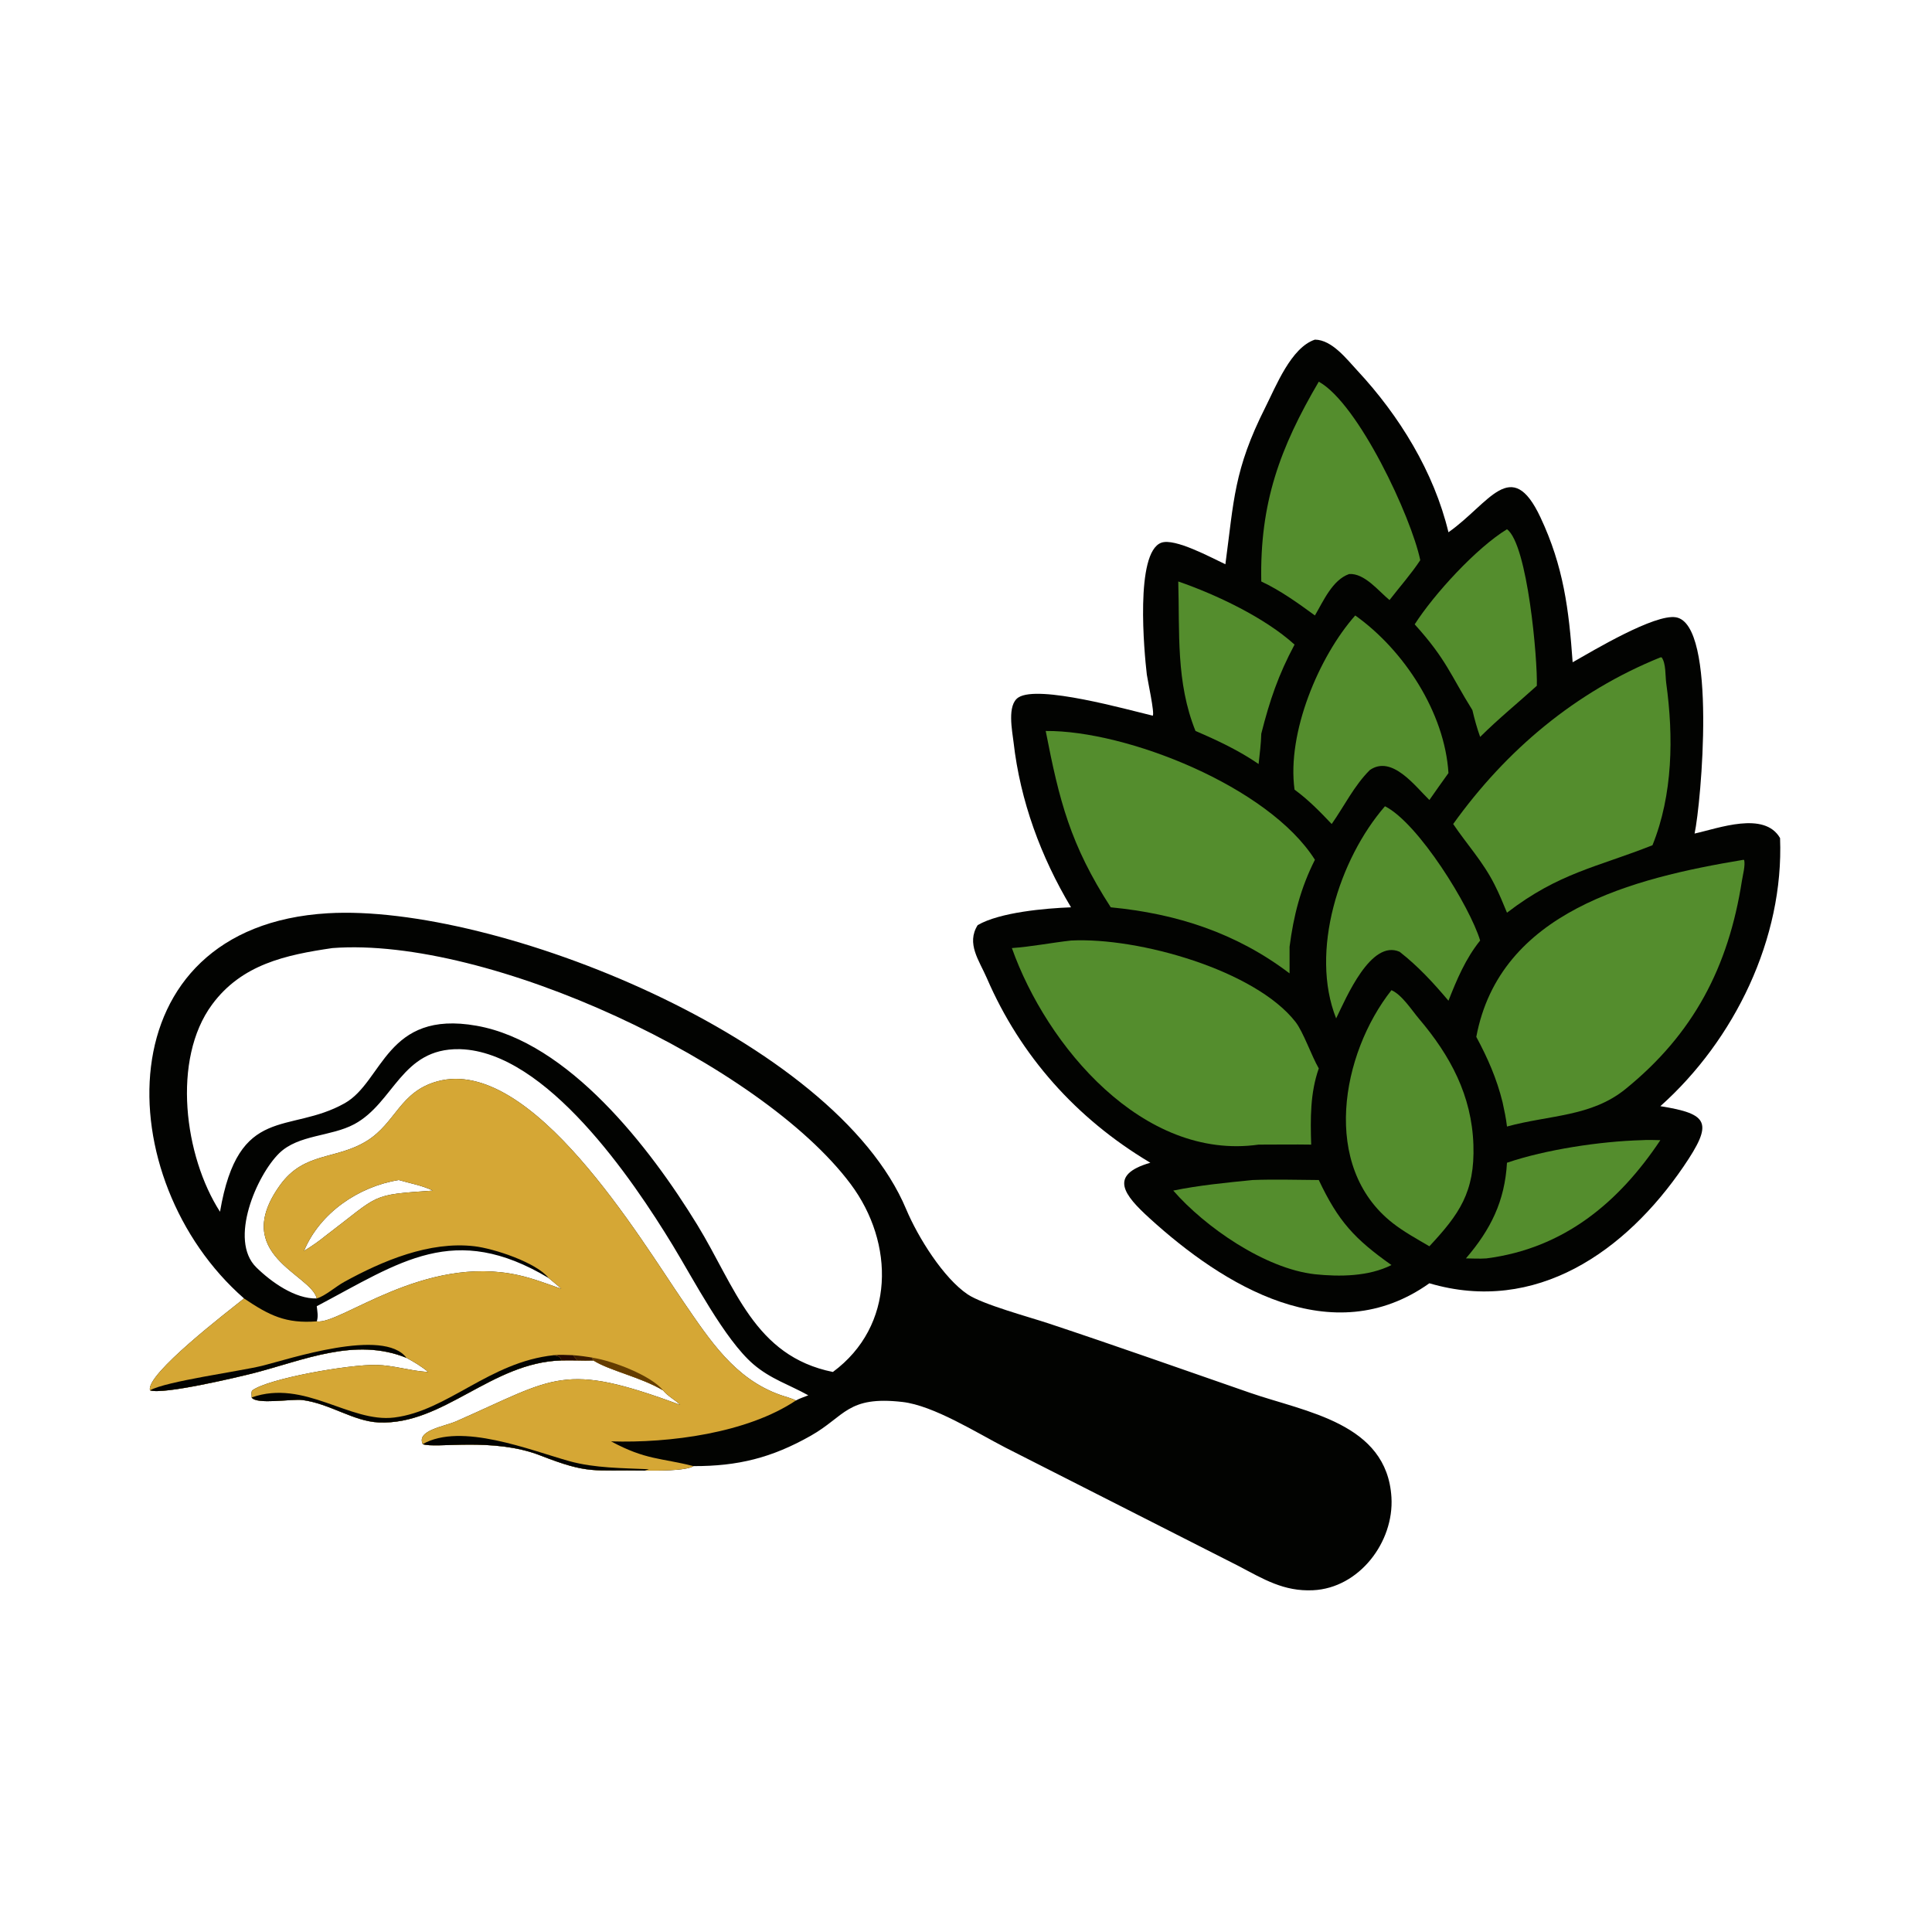
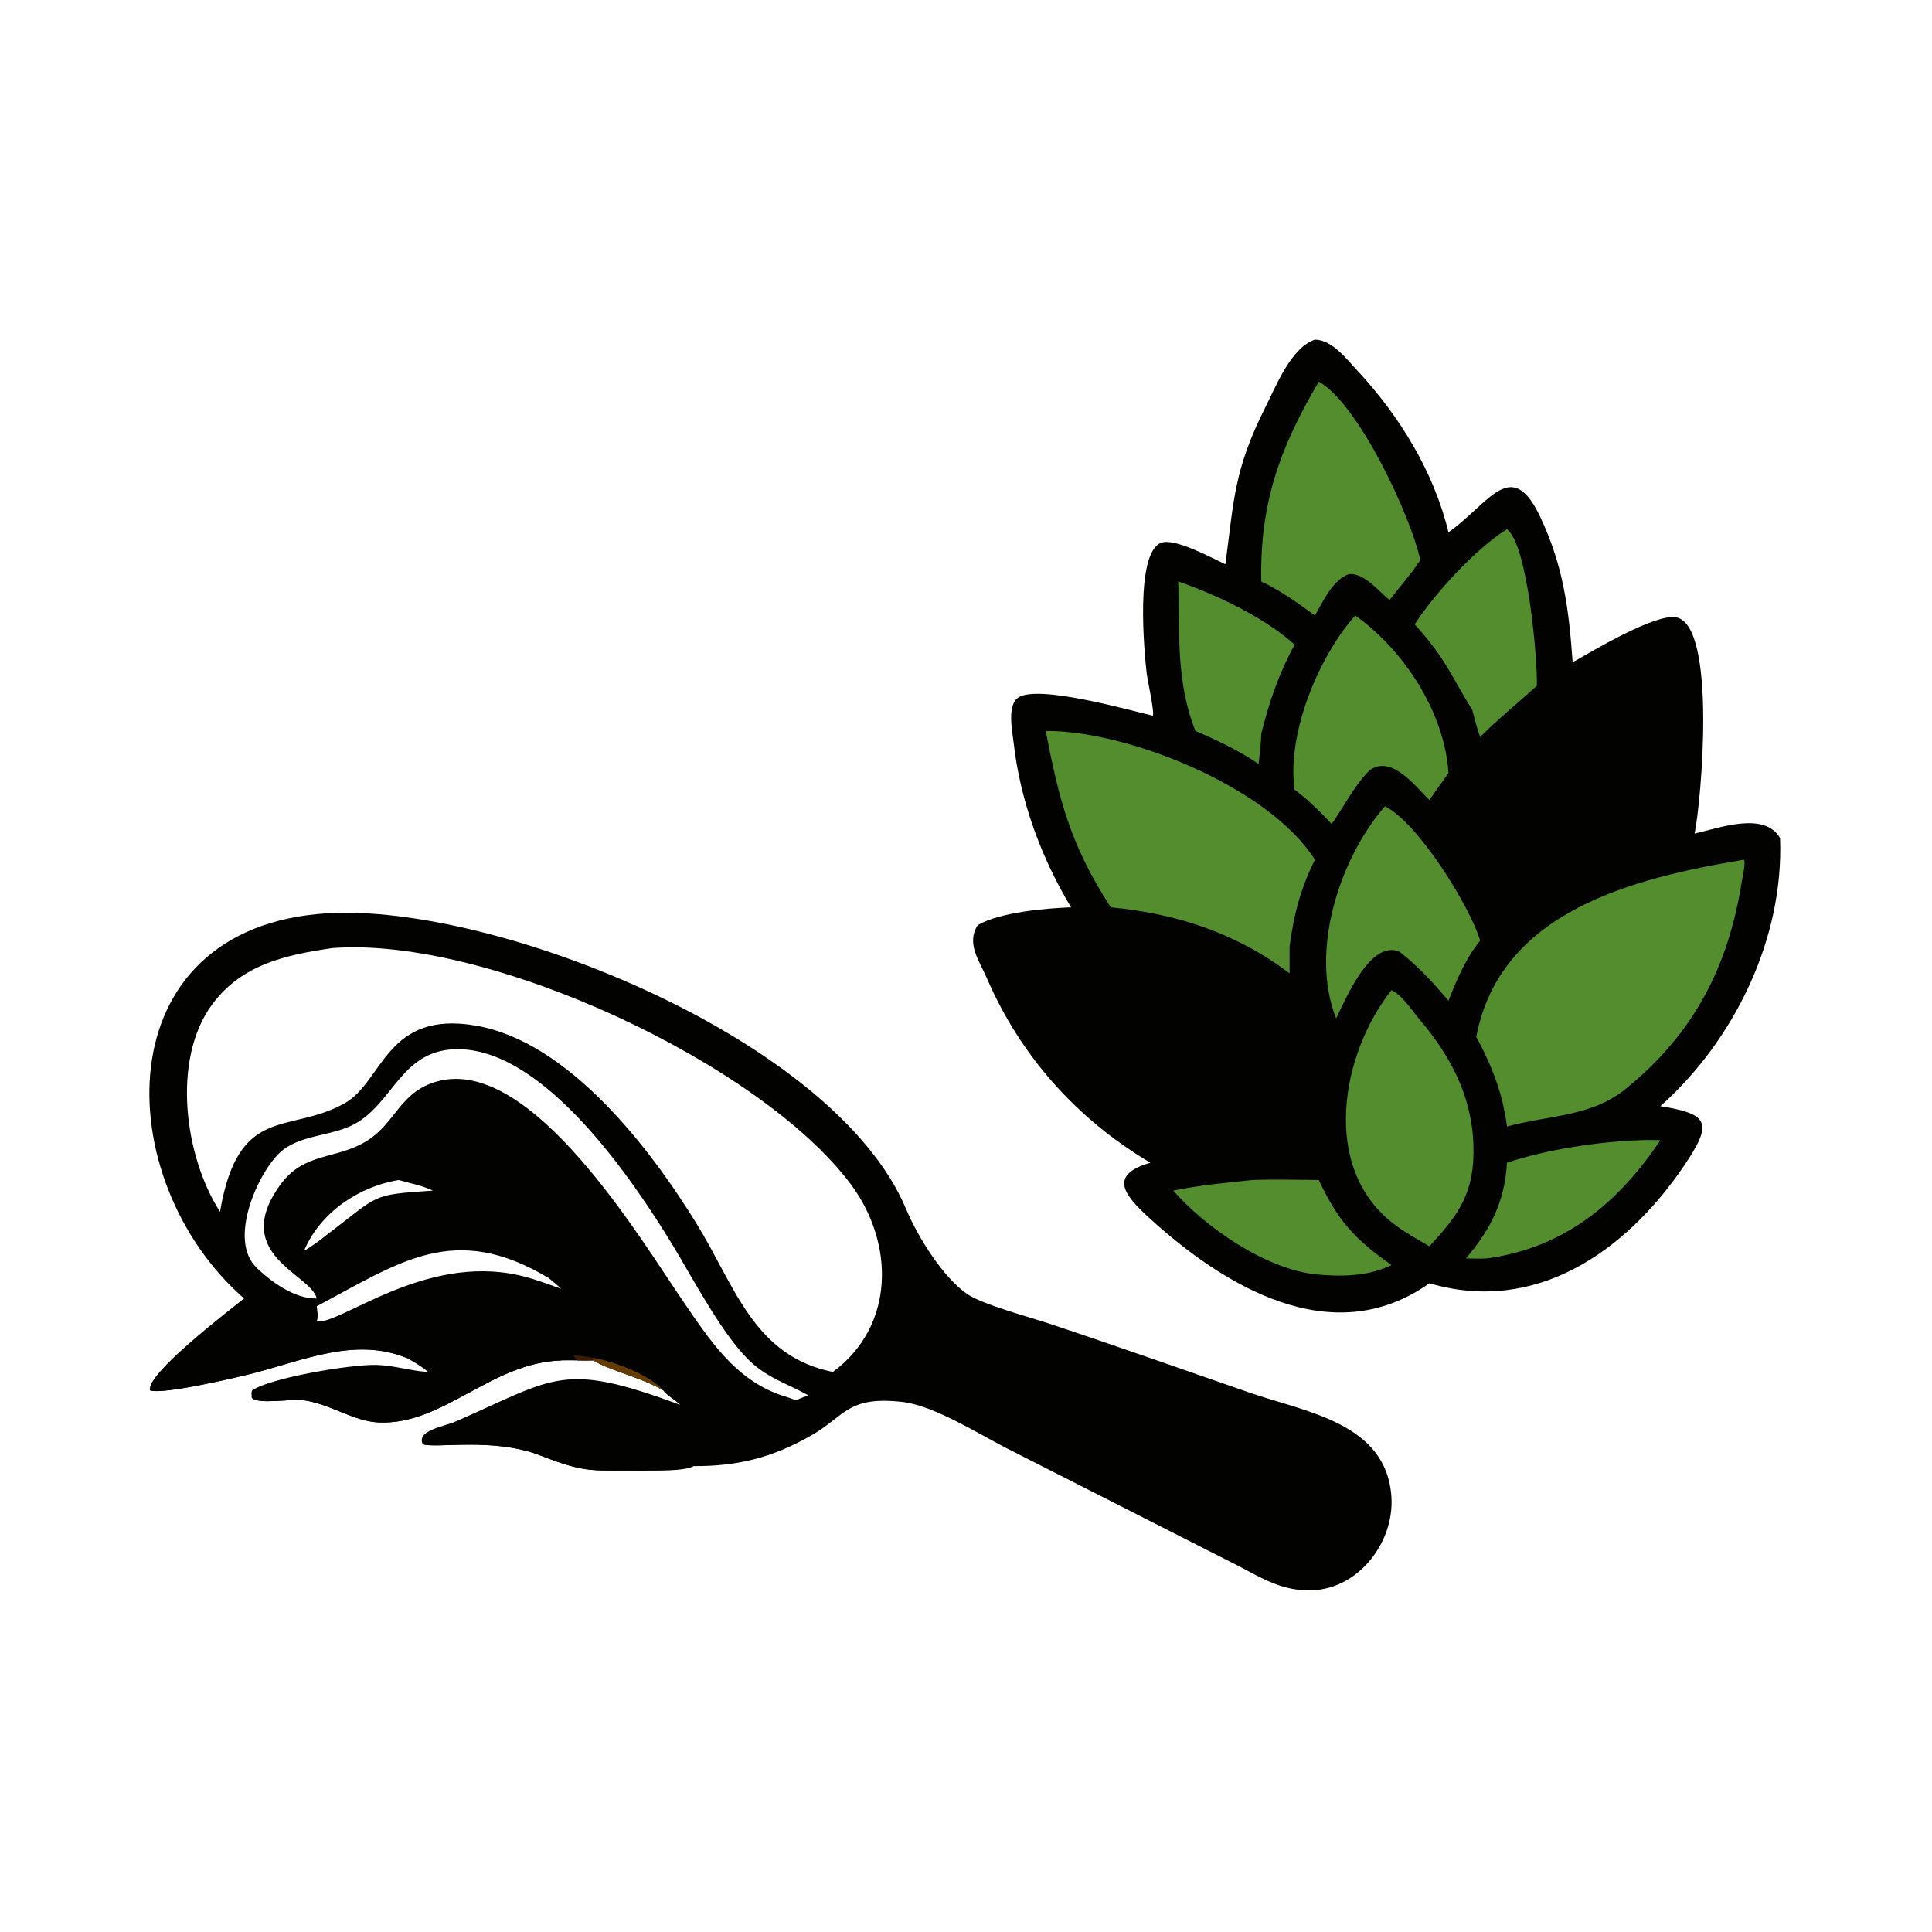
<svg xmlns="http://www.w3.org/2000/svg" width="1024" height="1024" viewBox="0 0 1024 1024" fill="none">
  <path d="M696.934 180.013C706.02 180.102 713.812 190.396 719.406 196.398C741.678 220.298 760.03 250.142 767.712 282.108C789.384 266.898 801.012 241.316 816.47 274.2C828.706 300.23 831.53 322.882 833.534 351.014C844.366 344.88 877.098 325.232 888.322 327.188C910.204 331.002 901.604 425.906 898.168 441.802C910.79 439.046 935.124 429.736 943.468 444.194C945.55 497.33 919.38 551.182 880.03 586.294C905.746 590.432 908.214 594.942 892.324 618.264C861.734 663.156 814.104 696.824 757.6 680.162C706.006 716.818 648.448 681.406 609.176 645.586C595.998 633.564 587.122 622.796 609.702 616.274L608.938 615.816C570.588 592.81 540.91 559.79 523.034 518.4C519.03 509.128 512.02 500.102 518.2 490.322C529.996 483.498 554.042 481.416 567.668 480.894C551.678 454.168 540.746 424.476 537.214 393.458C536.542 387.55 533.6 373.626 539.784 369.658C550.42 362.834 597.228 376.058 610.962 379.322C612.16 378.448 608.12 359.912 607.844 357.578C606.444 345.752 601.494 292.86 615.486 287.662C622.638 285.004 642.054 295.616 649.48 299.068C654.036 265.292 653.876 249.21 670.688 215.83C676.266 204.758 684.312 184.182 696.934 180.013Z" fill="#020301" />
  <path d="M924.124 455.7L924.462 455.904C925.096 458.808 923.724 463.79 923.256 466.792C916.118 512.64 897.524 548.068 861.506 577.248C843.308 591.992 821.194 590.922 798.734 597.084C798.242 592.688 797.302 588.42 796.368 584.104C793.25 571.562 788.546 560.88 782.468 549.562C794.946 483.138 865.32 465.464 924.124 455.7Z" fill="#548D2D" />
-   <path d="M567.668 498.5C603.554 496.668 665.362 514.314 686.666 541.662C690.748 546.9 695.128 559.618 698.982 566.292C694.372 579.35 694.532 593.018 694.95 606.668C685.672 606.516 676.366 606.678 667.086 606.668C605.758 615.37 554.694 554.292 536.32 502.498C546.77 501.76 557.238 499.67 567.668 498.5Z" fill="#548D2D" />
  <path d="M554.25 387.432C596.93 387.048 672.374 416.818 696.934 455.7C689.362 470.664 685.624 485.306 683.494 501.834V515.912C655.23 494.476 623.7 484.262 588.728 480.894C567.266 447.732 561.434 424.338 554.25 387.432Z" fill="#548D2D" />
-   <path d="M880.03 348.436L880.704 348.406C883.062 351.672 882.592 358.142 883.138 362.098C887.048 390.382 886.674 421.23 875.846 447.986C846.534 459.644 826.426 462.482 798.734 483.752C796.632 478.656 794.608 473.664 792.088 468.75C785.946 456.618 777.682 447.792 770.214 436.746C798.39 397.45 835.052 366.624 880.03 348.436Z" fill="#548D2D" />
  <path d="M698.982 202.296C720.06 213.992 748.056 274.152 752.77 296.902C747.96 304.22 741.834 311.1 736.468 318.046C730.526 313.132 723.222 303.74 715.094 304.24C706.234 307.328 701.426 318.578 696.934 326.212C687.914 319.616 678.654 312.95 668.502 308.194C667.68 266.544 678.388 237.356 698.982 202.296Z" fill="#548D2D" />
  <path d="M737.498 524.814C743.06 527.214 748.274 535.46 752.102 539.97C768.714 559.544 780.07 580.614 780.936 606.796C781.766 631.892 773.366 643.634 757.6 660.554C751.052 656.71 744.188 652.968 738.202 648.29C699.896 618.362 710.902 558.492 737.498 524.814Z" fill="#548D2D" />
  <path d="M718.302 326.212C744.134 344.55 765.744 377.722 767.712 409.746C764.276 414.45 760.964 419.258 757.6 424.016C750.064 416.712 737.77 400.012 726.042 408.138C717.738 416.39 712.498 427.244 705.824 436.746C699.636 430.212 693.422 423.858 686.136 418.528C681.972 388.468 699.08 347.894 718.302 326.212Z" fill="#548D2D" />
  <path d="M734.066 427.328C751.884 436.35 779.068 480.46 784.508 498.5C776.776 508.122 772.208 519.028 767.712 530.4C759.712 520.912 751.66 512.16 741.836 504.472C726.624 497.754 713.564 528.71 708.186 539.772C694.122 504.4 709.726 455.362 734.066 427.328Z" fill="#548D2D" />
  <path d="M798.734 280.512C809.694 288.572 814.998 349.718 814.554 363.472C804.286 372.792 794.532 380.64 784.508 390.572C782.814 385.896 781.544 381.212 780.4 376.372C768.718 357.662 766.72 349.626 749.818 330.92C760.102 314.832 782.566 290.366 798.734 280.512Z" fill="#548D2D" />
  <path d="M624.502 308.194C644.556 315.108 670.404 327.354 686.136 341.654C677.56 357.734 672.976 371.164 668.502 388.888C668.352 394.26 667.67 399.602 667.086 404.94C656.612 397.756 645.274 392.42 633.638 387.432C623.216 361.604 625.292 335.192 624.502 308.194Z" fill="#548D2D" />
  <path d="M663.796 625.44C675.448 624.988 687.308 625.364 698.982 625.44C709.326 647.32 717.88 656.622 737.498 670.504C725.386 676.592 710.134 676.754 696.934 675.38C670.396 672.422 638.582 650.256 621.85 631.032C635.598 628.208 649.838 626.862 663.796 625.44Z" fill="#548D2D" />
  <path d="M870.266 604.314C873.466 604.062 876.814 604.282 880.03 604.314C857.926 637.466 828.784 661.696 787.878 666.974C784.292 667.238 780.574 667.014 776.974 666.974C790.124 651.656 797.574 636.62 798.734 616.274C819.398 609.254 848.292 604.906 870.266 604.314Z" fill="#548D2D" />
  <path d="M129.359 688.212C57.634 625.518 54.751 491.112 173.692 484.052C262.182 478.798 442.282 550.324 480.278 640.88C486.566 655.864 500.108 677.458 512.896 686.05C520.862 691.404 545.528 698.04 555.77 701.442C591.482 713.3 626.958 725.878 662.51 738.2C692.092 748.454 735.112 754.184 737.494 793.614C738.926 817.288 720.4 841.732 695.898 842.866C680.438 843.582 669.756 837.012 656.546 830.058L532.942 767.282C517.726 759.438 494.844 744.962 478.302 743.068C449.066 739.722 447.958 750.654 429.732 760.97C409.052 772.676 391.114 777.138 367.578 777.072C363.284 779.742 347.284 779.462 341.766 779.434C313.848 778.986 312.242 781.504 286.288 771.39C261.31 761.658 230.714 767.942 224.05 765.42C220.642 758.08 235.354 756.14 241.832 753.298C294.822 730.036 298.178 721.532 360.556 744.626C357.874 741.99 353.652 739.82 351.444 736.912C339.41 729.782 323.302 726.58 314.502 721.07C311.684 721.12 308.872 721.196 306.054 721.07C303.212 720.96 300.338 721.054 297.492 721.07C260.328 722.158 235 755.39 200.788 753.926C187.308 753.348 174.877 743.952 160.291 742.044C154.881 741.336 135.815 744.65 133.383 740.672C133.462 739.284 132.994 738.424 133.608 737.03C141.849 730.696 184.905 723.11 199.527 723.442C208.63 723.648 217.184 726.53 226.168 727.126L226.946 727.172C223.406 724.208 219.504 721.874 215.442 719.694C188.079 708.632 161.014 720.988 134.213 727.848C126.551 729.81 86.383 739.354 79.511 736.912C76.935 728.556 121.223 694.776 129.359 688.212ZM421.884 742.266C423.882 741.154 426.286 740.406 428.412 739.542C418.202 733.85 408.44 730.926 399.252 723.03C384.1 710.002 367.52 678.03 356.586 660.062C335.166 624.856 289.508 557.516 243.99 556.088L243.416 556.076C212.69 555.612 208.934 584.442 187.822 595.818C175.431 602.494 158.157 601.276 147.958 611.262C136.129 622.844 121.064 657.238 135.848 671.738C143.727 679.468 156.37 688.54 167.887 688.212C164.941 675.282 121.856 665.052 148.436 628.14C161.26 610.33 178.091 614.866 194.455 604.686C209.828 595.124 211.918 578.568 231.848 573.122C281.812 559.474 339.7 657.16 362.212 689.916C376.186 710.25 389.346 730.77 413.574 739.346C416.278 740.304 419.312 741.026 421.884 742.266ZM176.185 502.498C151.45 506.124 128.159 511.086 112.407 532.426C90.933 561.522 97.705 612.92 116.611 642.254C126.415 584.788 153.154 601.352 182.706 584.734C203.13 573.246 204.578 535.154 252.588 543.666C301.29 552.302 344.376 608.05 369.59 649.214C389.776 682.226 399.716 718.75 441.446 727.172C474.452 702.81 474.272 658.864 450.85 627.554C403.008 563.598 259.038 496.22 176.185 502.498ZM297.492 683.096C295.378 681.044 292.992 679.282 290.764 677.356C240.646 647.398 212.248 668.878 167.887 692.324C168.179 694.912 168.795 697.838 167.887 700.346C180.136 702.388 224.578 664.59 274.99 675.9C282.65 677.618 290.098 680.496 297.492 683.096ZM211.37 625.44C190.091 628.86 169.579 642.778 161.116 663.026C165.177 660.554 168.964 657.92 172.651 654.918C201.878 632.786 195.764 633.386 229.466 631.032C223.088 628.106 217.878 627.356 211.37 625.44Z" fill="#020301" />
-   <path d="M167.887 688.212C164.941 675.282 121.856 665.052 148.436 628.14C161.26 610.33 178.091 614.866 194.455 604.686C209.828 595.124 211.918 578.568 231.848 573.122C281.812 559.474 339.7 657.16 362.212 689.916C376.186 710.25 389.346 730.77 413.574 739.346C416.278 740.304 419.312 741.026 421.884 742.266C395.904 759.63 354.852 764.908 323.888 763.962C342.338 773.902 350.166 772.646 367.578 777.072C363.284 779.742 347.284 779.462 341.766 779.434C313.848 778.986 312.242 781.504 286.288 771.39C261.31 761.658 230.714 767.942 224.05 765.42C220.642 758.08 235.354 756.14 241.832 753.298C294.822 730.036 298.178 721.532 360.556 744.626C357.874 741.99 353.652 739.82 351.444 736.912C339.41 729.782 323.302 726.58 314.502 721.07C311.684 721.12 308.872 721.196 306.054 721.07C303.212 720.96 300.338 721.054 297.492 721.07C260.328 722.158 235 755.39 200.788 753.926C187.308 753.348 174.877 743.952 160.291 742.044C154.881 741.336 135.815 744.65 133.383 740.672C133.462 739.284 132.994 738.424 133.608 737.03C141.849 730.696 184.905 723.11 199.527 723.442C208.63 723.648 217.184 726.53 226.168 727.126L226.946 727.172C223.406 724.208 219.504 721.874 215.442 719.694C188.079 708.632 161.014 720.988 134.213 727.848C126.551 729.81 86.383 739.354 79.511 736.912C76.934 728.556 121.223 694.776 129.359 688.212C142.785 697.254 151.505 701.616 167.887 700.346C180.136 702.388 224.578 664.59 274.99 675.9C282.65 677.618 290.098 680.496 297.492 683.096C295.378 681.044 292.992 679.282 290.764 677.356C284.202 669.106 261.834 661.758 251.454 660.538C227.648 657.742 202.778 668.232 182.303 679.51C178.068 681.842 172.248 686.96 167.887 688.212ZM161.116 663.026C165.177 660.554 168.964 657.92 172.651 654.918C201.878 632.786 195.764 633.386 229.466 631.032C223.088 628.106 217.878 627.356 211.37 625.44C190.091 628.86 169.579 642.778 161.116 663.026Z" fill="#D5A735" />
  <path d="M133.383 740.672C161.417 730.804 185.299 754.254 208.99 751.31C237.386 747.784 259.274 721.916 293.556 718.278C295.538 718.756 297.114 718.788 297.492 721.07C260.328 722.158 235 755.39 200.788 753.926C187.308 753.348 174.877 743.952 160.291 742.044C154.881 741.336 135.815 744.65 133.383 740.672Z" fill="#020301" />
  <path d="M79.511 736.912C87.67 732.154 127.121 726.794 138.809 723.928C152.939 720.46 203.402 703.516 215.442 719.694C188.079 708.632 161.014 720.988 134.213 727.848C126.551 729.81 86.383 739.354 79.511 736.912Z" fill="#020301" />
  <path d="M224.05 765.42C244.456 753.764 281.136 768.694 301.828 774.45C315.186 778.166 330.132 778.1 343.944 778.732L341.766 779.434C313.848 778.986 312.242 781.504 286.288 771.39C261.31 761.658 230.714 767.942 224.05 765.42Z" fill="#020301" />
  <path d="M314.502 719.694C324.624 721.302 345.008 728.944 351.444 736.912C339.41 729.782 323.302 726.58 314.502 721.07L314.382 720.582L313.642 720.128L314.502 719.694Z" fill="#643C00" />
  <path d="M303.74 718.278C307.39 718.556 310.902 719.028 314.502 719.694L313.642 720.128L314.382 720.582L314.502 721.07C311.684 721.12 308.872 721.196 306.054 721.07C305.202 720.228 304.488 719.216 303.74 718.278Z" fill="#3B1B00" />
-   <path d="M293.556 718.278C296.924 717.946 300.358 718.174 303.74 718.278C304.488 719.216 305.202 720.228 306.054 721.07C303.212 720.96 300.338 721.054 297.492 721.07C297.114 718.788 295.538 718.756 293.556 718.278Z" fill="#260900" />
</svg>